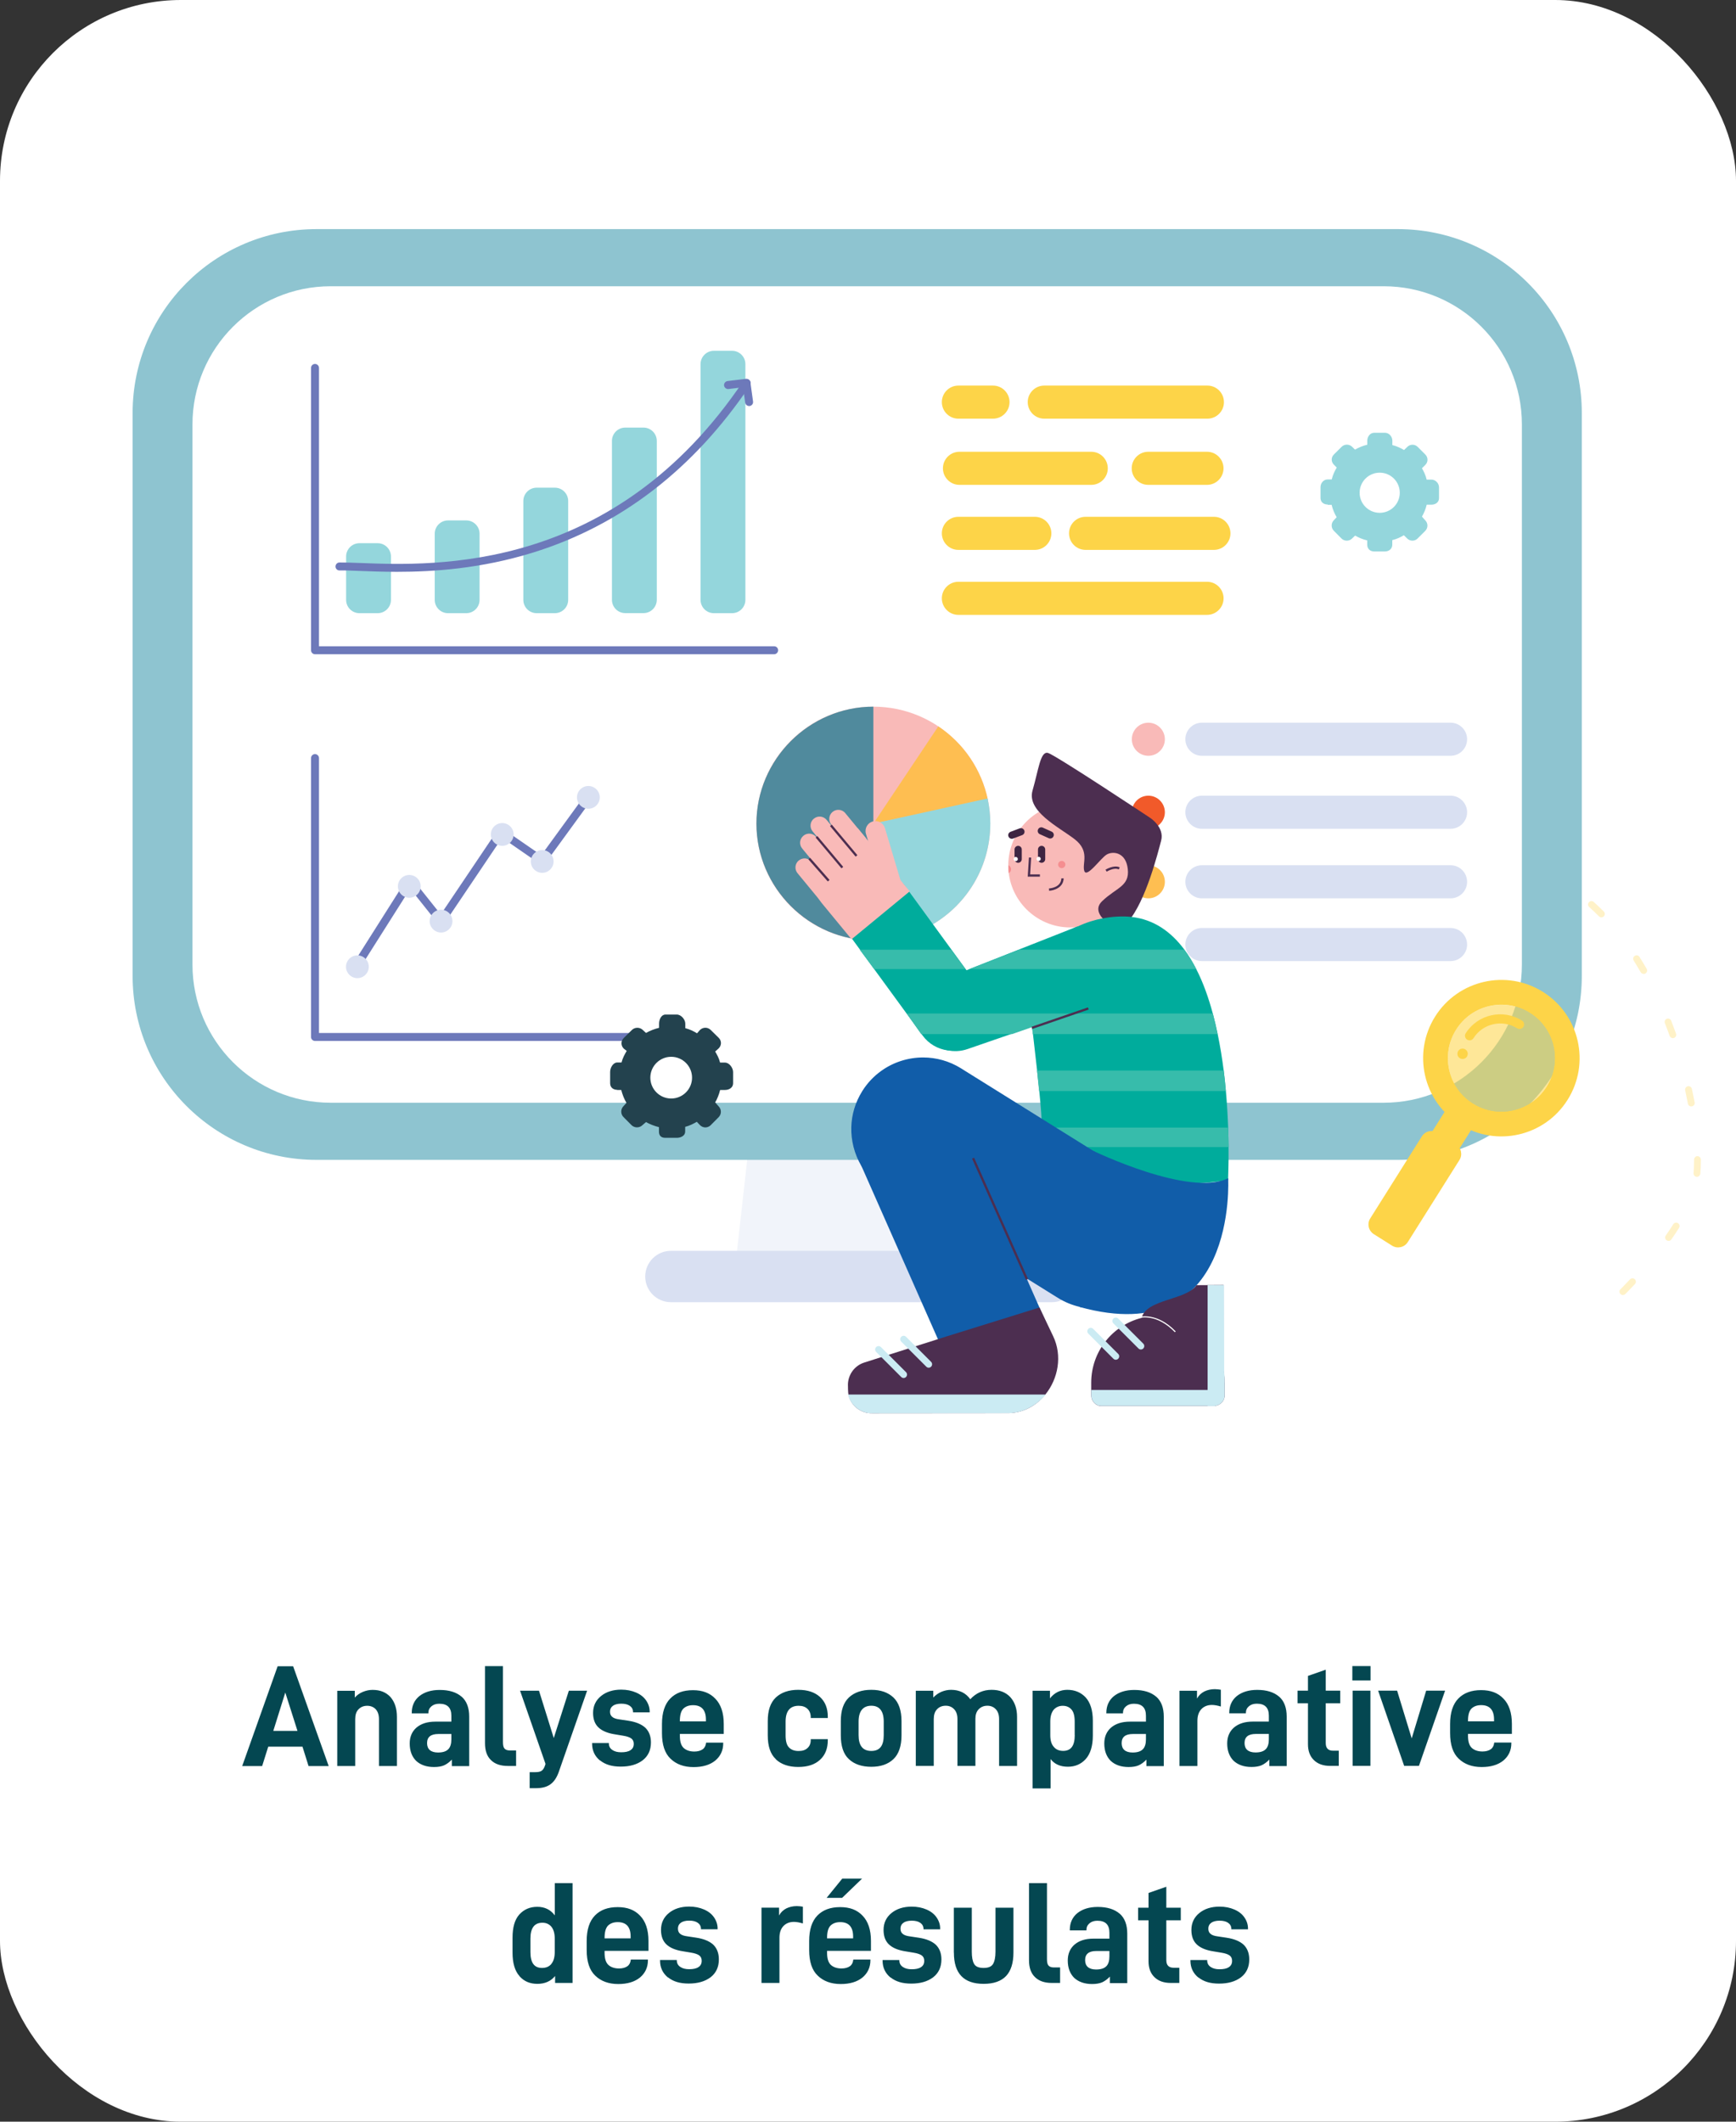
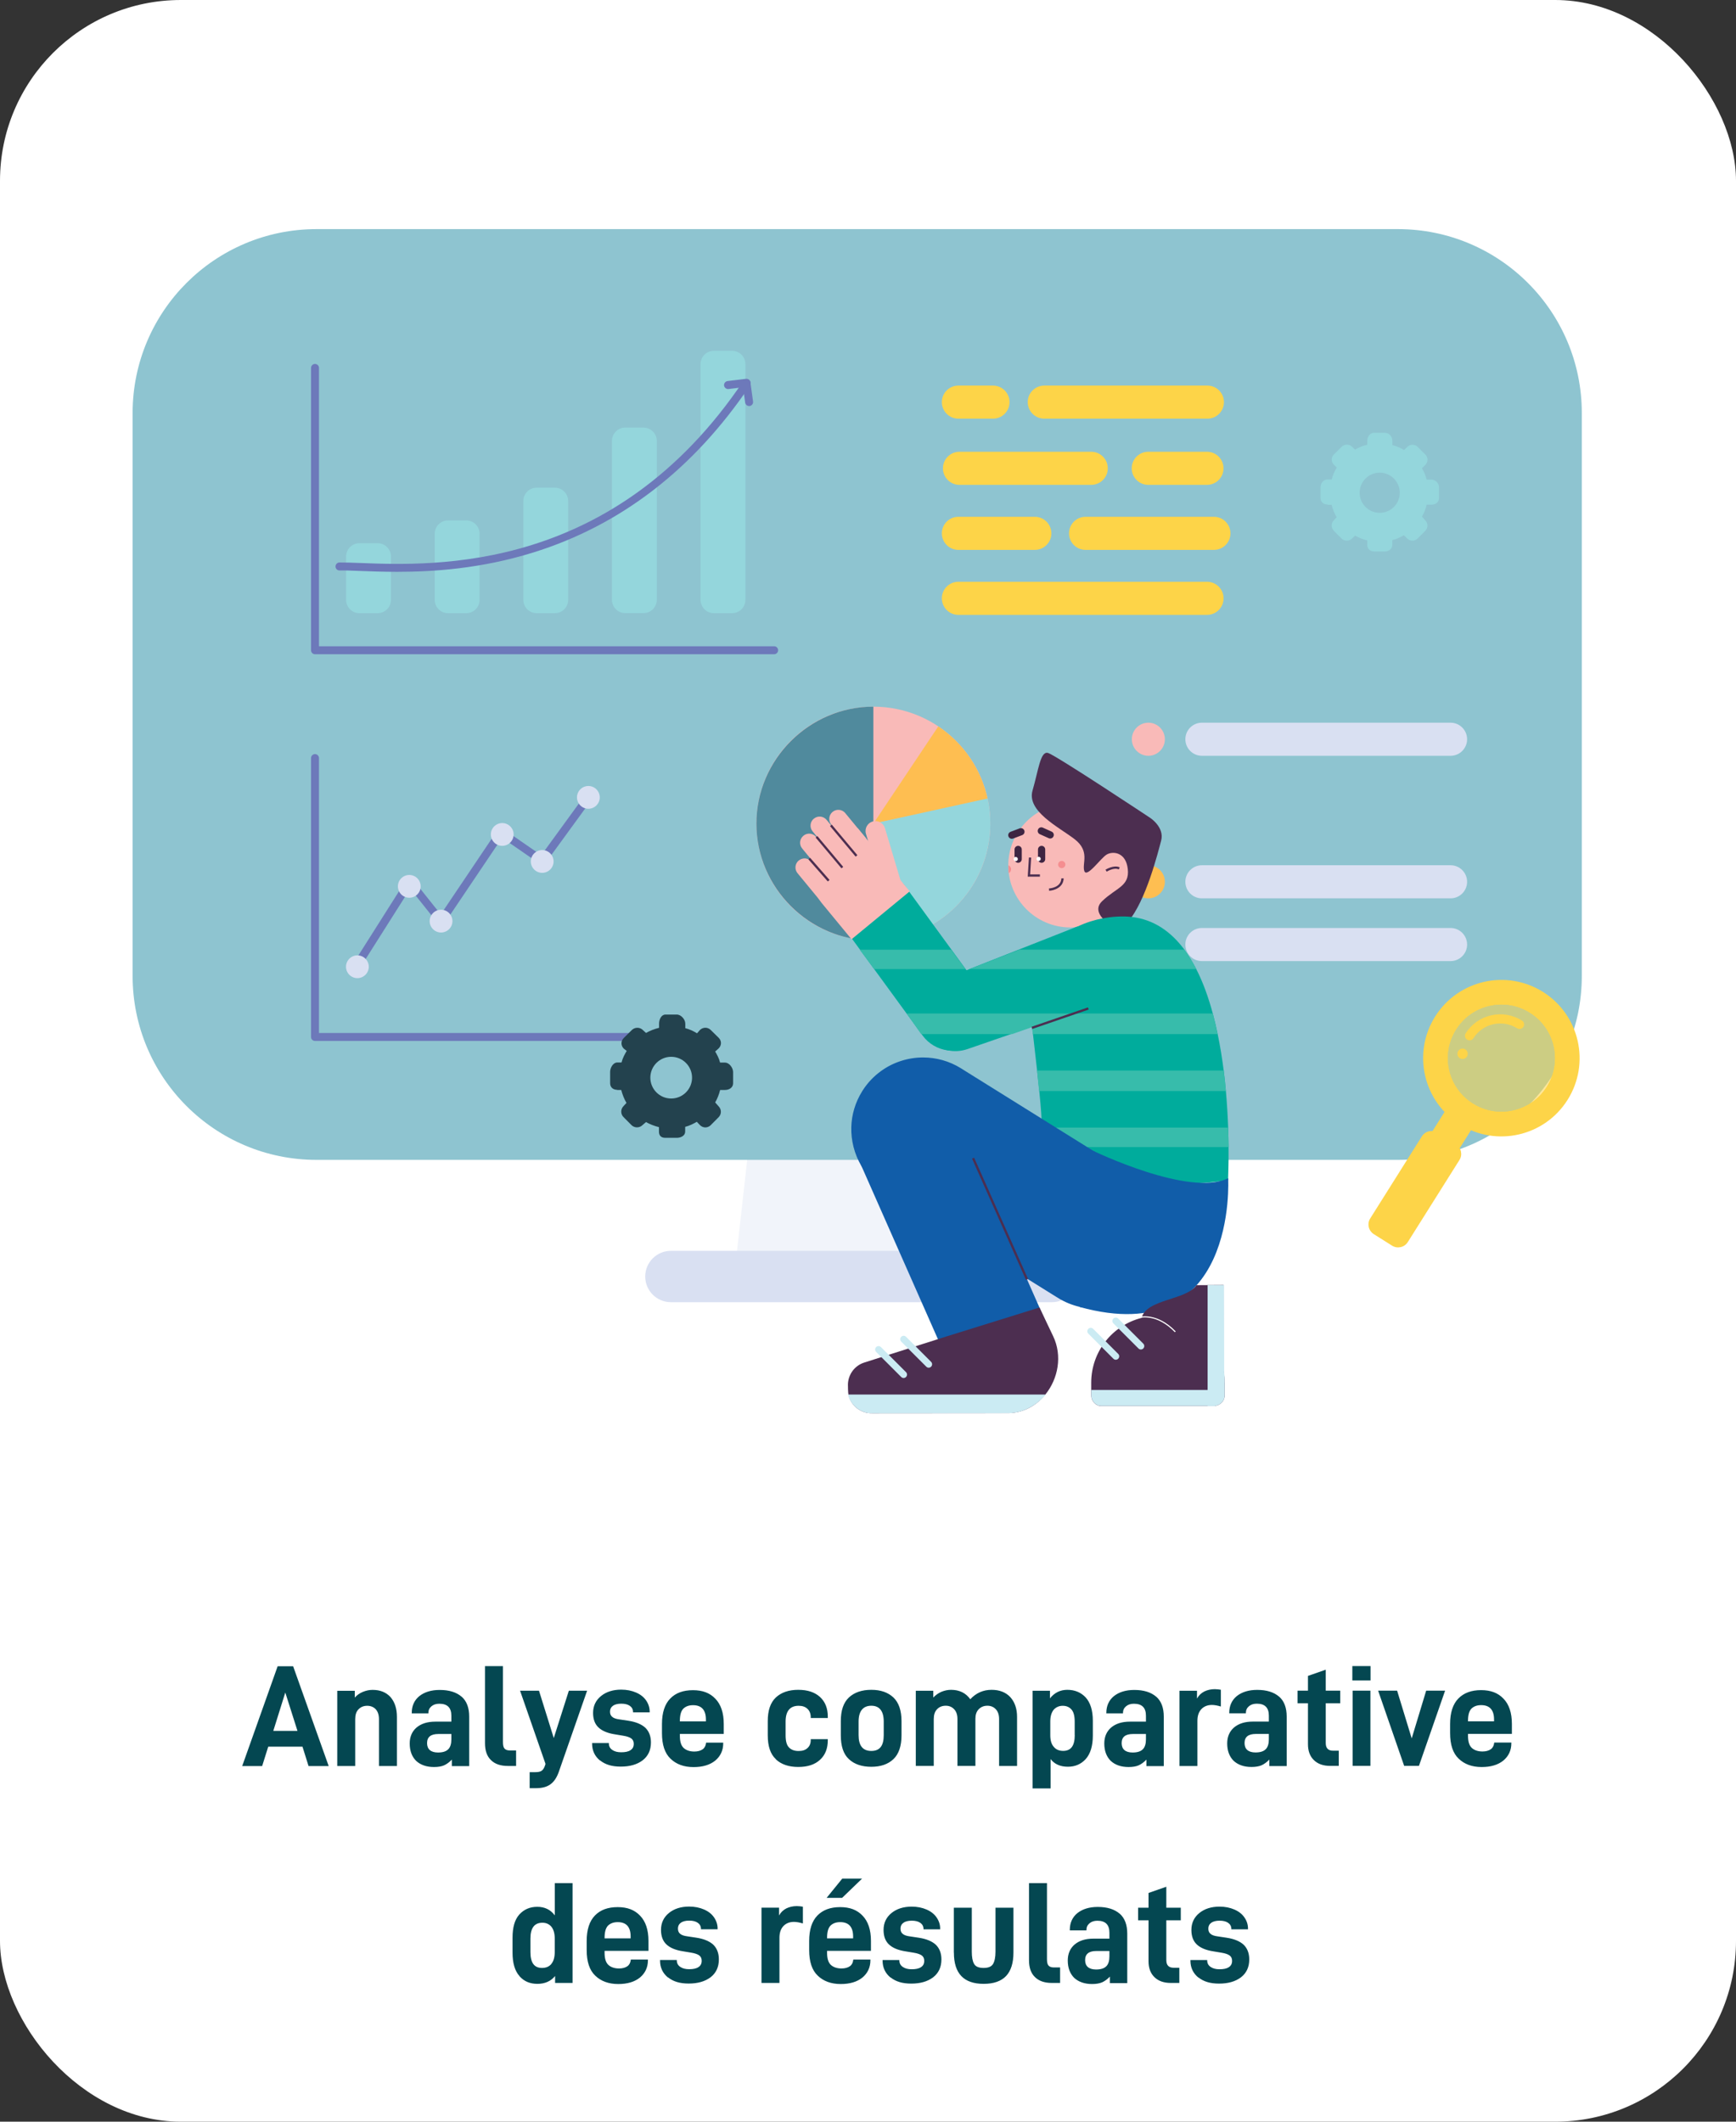
<svg xmlns="http://www.w3.org/2000/svg" id="Calque_2" data-name="Calque 2" viewBox="0 0 288 352">
  <rect x="0" y="0" width="288" height="352" fill="#333333" stroke="none" />
  <defs>
    <style>
      .cls-1 {
        fill: #fff;
      }

      .cls-2 {
        fill: #d9e0f2;
      }

      .cls-3 {
        fill: #3e2542;
      }

      .cls-4 {
        fill: #8ec4d0;
      }

      .cls-5 {
        fill: #044751;
      }

      .cls-6 {
        fill: #508a9d;
      }

      .cls-7 {
        fill: #f1f4fa;
      }

      .cls-8 {
        fill: #115da9;
      }

      .cls-9 {
        fill: #4c2e50;
      }

      .cls-10 {
        fill: #23424e;
      }

      .cls-11 {
        fill: #febe51;
      }

      .cls-12 {
        opacity: .56;
      }

      .cls-13 {
        fill: #f15a2a;
      }

      .cls-14 {
        fill: #fdd448;
      }

      .cls-15 {
        fill: #f58e90;
      }

      .cls-16 {
        fill: #6d79ba;
      }

      .cls-17 {
        clip-path: url(#clippath);
      }

      .cls-18 {
        fill: #94d6dc;
      }

      .cls-19 {
        fill: none;
      }

      .cls-20 {
        fill: #cbebf3;
      }

      .cls-21 {
        fill: #37bcab;
      }

      .cls-22 {
        fill: #fff2c8;
      }

      .cls-23 {
        fill: #00ac9c;
      }

      .cls-24 {
        fill: #f9bab8;
      }
    </style>
    <clipPath id="clippath">
      <rect class="cls-19" x="22" y="16" width="260.16" height="218.48" />
    </clipPath>
  </defs>
  <g id="Crop_Mark" data-name="Crop Mark">
    <rect class="cls-1" width="288" height="352" rx="30" ry="30" />
    <path class="cls-5" d="M50.19,289.78h-5.69l-1.01,3.22h-3.31l5.88-16.56h2.57l5.9,16.56h-3.34l-1.01-3.22Zm-.84-2.62l-2.02-6.36-1.99,6.36h4.01Zm6.61-6.65h2.9v1.13c.36-.41,.79-.72,1.32-.94s1.06-.34,1.63-.34c1.27,0,2.26,.41,2.98,1.2,.7,.82,1.06,1.9,1.06,3.29v8.14h-2.98v-7.78c0-.7-.19-1.25-.53-1.63-.36-.38-.84-.58-1.42-.58s-1.06,.19-1.44,.58c-.38,.38-.55,.94-.55,1.63v7.78h-2.98v-12.48Zm20.63,.98c.84,.74,1.25,1.85,1.25,3.31v8.21h-2.88v-1.08c-.41,.43-.84,.74-1.27,.94-.43,.19-1.01,.29-1.68,.29-1.27,0-2.26-.36-2.98-1.03-.7-.7-1.06-1.66-1.06-2.88,0-1.1,.38-1.99,1.13-2.64,.77-.65,1.8-.98,3.14-.98h2.64v-.98c0-1.32-.65-1.99-1.99-1.99-.55,0-.98,.14-1.32,.43-.34,.29-.5,.65-.5,1.1v.07h-2.76v-.1c0-1.15,.43-2.09,1.25-2.76,.84-.67,1.97-1.03,3.38-1.03,1.58,0,2.78,.38,3.65,1.13Zm-2.21,8.71c.34-.36,.5-.91,.5-1.63v-.89h-2.16c-1.25,0-1.87,.5-1.87,1.51s.62,1.56,1.82,1.56c.79,0,1.37-.19,1.7-.55Zm7.06,1.8c-.67-.65-.98-1.58-.98-2.81v-12.77h2.98v12.58c0,.53,.07,.89,.26,1.1s.48,.31,.91,.31h1.01v2.57h-1.37c-1.2,0-2.14-.31-2.81-.98Zm15.96-11.5l-4.73,13.56c-.34,.91-.79,1.58-1.39,1.99-.6,.43-1.39,.62-2.38,.62h-1.03v-2.66h.94c.48,0,.82-.07,1.06-.24s.43-.48,.58-.96l.05-.17-4.22-12.14h3.14l2.45,7.85,2.5-7.85h3.05Zm2.15,11.59c-.86-.7-1.32-1.63-1.32-2.81v-.1h2.78v.05c0,.48,.19,.84,.58,1.1,.38,.26,.86,.38,1.46,.38,.67,0,1.18-.1,1.54-.34,.38-.24,.55-.58,.55-1.06,0-.38-.12-.67-.41-.89-.26-.19-.72-.36-1.37-.46l-1.32-.22c-1.25-.19-2.16-.58-2.76-1.15-.58-.55-.89-1.34-.89-2.4,0-1.18,.46-2.11,1.32-2.81,.86-.7,1.99-1.06,3.34-1.06,.94,0,1.75,.17,2.47,.48,.72,.31,1.27,.74,1.66,1.3,.38,.55,.6,1.18,.6,1.85v.14h-2.76v-.07c0-.43-.19-.77-.53-1.01-.34-.24-.82-.36-1.42-.36s-1.08,.12-1.39,.36c-.34,.24-.48,.58-.48,.96s.12,.67,.36,.86c.24,.22,.65,.36,1.22,.43l1.46,.22c1.25,.19,2.18,.58,2.81,1.15,.62,.6,.94,1.42,.94,2.45,0,1.3-.48,2.28-1.39,2.98-.94,.7-2.14,1.03-3.62,1.03s-2.57-.34-3.43-1.03Zm13.24-4.46v.34c0,.94,.19,1.61,.62,2.02,.41,.38,1.01,.6,1.78,.6,.58,0,1.06-.14,1.39-.38s.5-.6,.55-1.03l.02-.07h2.83v.12c0,1.18-.46,2.14-1.32,2.86-.89,.72-2.09,1.08-3.6,1.08-1.61,0-2.88-.48-3.82-1.39-.96-.91-1.42-2.33-1.42-4.25v-1.51c0-1.87,.46-3.29,1.37-4.22,.91-.94,2.16-1.39,3.77-1.39s2.81,.46,3.72,1.42c.91,.94,1.39,2.33,1.39,4.18v1.66h-7.3Zm.55-4.13c-.38,.41-.55,1.08-.55,2.02v.07h4.32v-.31c0-1.58-.72-2.38-2.14-2.38-.72,0-1.25,.22-1.63,.6Zm15.37,8.35c-.91-.84-1.34-2.16-1.34-3.96v-2.33c0-1.78,.43-3.07,1.34-3.94,.91-.84,2.14-1.27,3.72-1.27s2.74,.41,3.6,1.18c.86,.79,1.3,1.87,1.3,3.26v.24h-2.83v-.14c0-.58-.19-1.06-.55-1.39-.36-.34-.84-.5-1.46-.5-1.44,0-2.16,.89-2.16,2.62v2.26c0,.96,.17,1.63,.55,2.02,.38,.41,.91,.6,1.61,.6,.62,0,1.1-.14,1.46-.48,.36-.31,.55-.77,.55-1.34v-.14h2.83v.17c0,1.39-.43,2.47-1.3,3.26-.86,.79-2.06,1.18-3.6,1.18s-2.81-.41-3.72-1.27Zm12.12,0c-.91-.84-1.34-2.16-1.34-3.96v-2.33c0-1.78,.43-3.07,1.34-3.94,.91-.84,2.14-1.27,3.72-1.27s2.76,.43,3.67,1.27c.89,.86,1.34,2.16,1.34,3.94v2.33c0,1.8-.46,3.12-1.34,3.96-.91,.86-2.14,1.27-3.67,1.27s-2.81-.41-3.72-1.27Zm5.78-3.98v-2.26c0-1.73-.7-2.62-2.06-2.62s-2.11,.89-2.11,2.62v2.26c0,1.75,.7,2.62,2.11,2.62s2.06-.86,2.06-2.62Zm5.32-7.37h2.9v1.13c.36-.38,.79-.7,1.32-.94,.53-.22,1.06-.34,1.63-.34,1.39,0,2.45,.53,3.19,1.56,.96-1.03,2.14-1.56,3.53-1.56,1.32,0,2.35,.41,3.1,1.2,.74,.82,1.13,1.9,1.13,3.29v8.14h-2.98v-7.78c0-.72-.19-1.25-.55-1.63s-.82-.58-1.39-.58c-.62,0-1.1,.22-1.46,.6s-.53,.91-.53,1.54v7.85h-2.98v-7.78c0-.72-.19-1.25-.55-1.63s-.82-.58-1.39-.58-1.08,.19-1.44,.58c-.38,.38-.55,.94-.55,1.63v7.78h-2.98v-12.48Zm19.38,0h2.88v1.27c.74-.94,1.7-1.42,2.88-1.42,1.25,0,2.26,.43,3.05,1.27,.77,.86,1.18,2.14,1.18,3.86v2.47c0,1.73-.41,3.02-1.18,3.89-.79,.86-1.78,1.27-2.95,1.27-1.25,0-2.21-.41-2.88-1.27v4.87h-2.98v-16.22Zm6.98,7.37v-2.26c0-.91-.17-1.58-.53-1.99-.36-.41-.84-.62-1.46-.62s-1.13,.24-1.51,.67c-.36,.46-.55,1.1-.55,1.94v2.26c0,.86,.19,1.51,.58,1.94,.38,.46,.89,.67,1.56,.67,1.3,0,1.92-.86,1.92-2.62Zm13.53-6.38c.84,.74,1.25,1.85,1.25,3.31v8.21h-2.88v-1.08c-.41,.43-.84,.74-1.27,.94-.43,.19-1.01,.29-1.68,.29-1.27,0-2.26-.36-2.98-1.03-.7-.7-1.06-1.66-1.06-2.88,0-1.1,.38-1.99,1.13-2.64,.77-.65,1.8-.98,3.14-.98h2.64v-.98c0-1.32-.65-1.99-1.99-1.99-.55,0-.98,.14-1.32,.43-.34,.29-.5,.65-.5,1.1v.07h-2.76v-.1c0-1.15,.43-2.09,1.25-2.76,.84-.67,1.97-1.03,3.38-1.03,1.58,0,2.78,.38,3.65,1.13Zm-2.21,8.71c.34-.36,.5-.91,.5-1.63v-.89h-2.16c-1.25,0-1.87,.5-1.87,1.51s.62,1.56,1.82,1.56c.79,0,1.37-.19,1.7-.55Zm6.07-9.7h2.9v1.3c.29-.53,.7-.91,1.22-1.18,.5-.24,1.08-.38,1.73-.38,.36,0,.7,.05,1.01,.1v2.78c-.58-.17-1.06-.26-1.49-.26-.72,0-1.32,.24-1.75,.7-.43,.46-.65,1.1-.65,1.94v7.49h-2.98v-12.48Zm16.53,.98c.84,.74,1.25,1.85,1.25,3.31v8.21h-2.88v-1.08c-.41,.43-.84,.74-1.27,.94-.43,.19-1.01,.29-1.68,.29-1.27,0-2.26-.36-2.98-1.03-.7-.7-1.06-1.66-1.06-2.88,0-1.1,.38-1.99,1.13-2.64,.77-.65,1.8-.98,3.14-.98h2.64v-.98c0-1.32-.65-1.99-1.99-1.99-.55,0-.98,.14-1.32,.43-.34,.29-.5,.65-.5,1.1v.07h-2.76v-.1c0-1.15,.43-2.09,1.25-2.76,.84-.67,1.97-1.03,3.38-1.03,1.58,0,2.78,.38,3.65,1.13Zm-2.21,8.71c.34-.36,.5-.91,.5-1.63v-.89h-2.16c-1.25,0-1.87,.5-1.87,1.51s.62,1.56,1.82,1.56c.79,0,1.37-.19,1.7-.55Zm9.94-7.61v6.6c0,.86,.41,1.27,1.22,1.27h.94v2.52h-1.42c-1.15,0-2.04-.31-2.71-.96-.67-.65-.98-1.54-.98-2.64v-6.79h-1.73v-2.09h1.73v-2.45l2.95-1.03v3.48h2.4v2.09h-2.4Zm4.46-2.09h2.95v12.48h-2.95v-12.48Zm-.05-4.08h3.02v2.38h-3.02v-2.38Zm4.29,4.08h3.14l2.42,7.92,2.4-7.92h3.14l-4.34,12.48h-2.45l-4.32-12.48Zm14.9,7.13v.34c0,.94,.19,1.61,.62,2.02,.41,.38,1.01,.6,1.78,.6,.58,0,1.06-.14,1.39-.38s.5-.6,.55-1.03l.02-.07h2.83v.12c0,1.18-.46,2.14-1.32,2.86-.89,.72-2.09,1.08-3.6,1.08-1.61,0-2.88-.48-3.82-1.39-.96-.91-1.42-2.33-1.42-4.25v-1.51c0-1.87,.46-3.29,1.37-4.22s2.16-1.39,3.77-1.39,2.81,.46,3.72,1.42c.91,.94,1.39,2.33,1.39,4.18v1.66h-7.3Zm.55-4.13c-.38,.41-.55,1.08-.55,2.02v.07h4.32v-.31c0-1.58-.72-2.38-2.14-2.38-.72,0-1.25,.22-1.63,.6Zm-157.91,44.35c-.77-.86-1.15-2.16-1.15-3.89v-2.47c0-1.73,.36-3,1.13-3.86,.77-.84,1.75-1.27,2.98-1.27s2.21,.48,2.9,1.42v-5.35h2.95v16.56h-2.9v-1.15c-.7,.86-1.68,1.3-2.93,1.3s-2.21-.41-2.98-1.27Zm5.3-2.04c.36-.43,.55-1.08,.55-1.94v-2.26c0-.84-.19-1.49-.55-1.94-.36-.43-.86-.67-1.49-.67-1.34,0-1.99,.89-1.99,2.62v2.26c0,1.75,.62,2.62,1.92,2.62,.67,0,1.18-.22,1.56-.67Zm8.82-2.18v.34c0,.94,.19,1.61,.62,2.02,.41,.38,1.01,.6,1.78,.6,.58,0,1.06-.14,1.39-.38s.5-.6,.55-1.03l.02-.07h2.83v.12c0,1.18-.46,2.14-1.32,2.86-.89,.72-2.09,1.08-3.6,1.08-1.61,0-2.88-.48-3.82-1.39-.96-.91-1.42-2.33-1.42-4.25v-1.51c0-1.87,.46-3.29,1.37-4.22,.91-.94,2.16-1.39,3.77-1.39s2.81,.46,3.72,1.42c.91,.94,1.39,2.33,1.39,4.18v1.66h-7.3Zm.55-4.13c-.38,.41-.55,1.08-.55,2.02v.07h4.32v-.31c0-1.58-.72-2.38-2.14-2.38-.72,0-1.25,.22-1.63,.6Zm9.97,8.59c-.86-.7-1.32-1.63-1.32-2.81v-.1h2.78v.05c0,.48,.19,.84,.58,1.1,.38,.26,.86,.38,1.46,.38,.67,0,1.18-.1,1.54-.34,.38-.24,.55-.58,.55-1.06,0-.38-.12-.67-.41-.89-.26-.19-.72-.36-1.37-.46l-1.32-.22c-1.25-.19-2.16-.58-2.76-1.15-.58-.55-.89-1.34-.89-2.4,0-1.18,.46-2.11,1.32-2.81,.86-.7,1.99-1.06,3.34-1.06,.94,0,1.75,.17,2.47,.48,.72,.31,1.27,.74,1.66,1.3,.38,.55,.6,1.18,.6,1.85v.14h-2.76v-.07c0-.43-.19-.77-.53-1.01s-.82-.36-1.42-.36-1.08,.12-1.39,.36c-.34,.24-.48,.58-.48,.96s.12,.67,.36,.86c.24,.22,.65,.36,1.22,.43l1.46,.22c1.25,.19,2.18,.58,2.81,1.15,.62,.6,.94,1.42,.94,2.45,0,1.3-.48,2.28-1.39,2.98-.94,.7-2.14,1.03-3.62,1.03s-2.57-.34-3.43-1.03Zm15.52-11.59h2.9v1.3c.29-.53,.7-.91,1.22-1.18,.5-.24,1.08-.38,1.73-.38,.36,0,.7,.05,1.01,.1v2.78c-.58-.17-1.06-.26-1.49-.26-.72,0-1.32,.24-1.75,.7-.43,.46-.65,1.1-.65,1.94v7.49h-2.98v-12.48Zm10.87,7.13v.34c0,.94,.19,1.61,.62,2.02,.41,.38,1.01,.6,1.78,.6,.58,0,1.06-.14,1.39-.38,.34-.24,.5-.6,.55-1.03l.02-.07h2.83v.12c0,1.18-.46,2.14-1.32,2.86-.89,.72-2.09,1.08-3.6,1.08-1.61,0-2.88-.48-3.82-1.39-.96-.91-1.42-2.33-1.42-4.25v-1.51c0-1.87,.46-3.29,1.37-4.22s2.16-1.39,3.77-1.39,2.81,.46,3.72,1.42c.91,.94,1.39,2.33,1.39,4.18v1.66h-7.3Zm.55-4.13c-.38,.41-.55,1.08-.55,2.02v.07h4.32v-.31c0-1.58-.72-2.38-2.14-2.38-.72,0-1.25,.22-1.63,.6Zm1.97-7.82h3.29l-3.31,3.19h-2.57l2.59-3.19Zm8.01,16.42c-.86-.7-1.32-1.63-1.32-2.81v-.1h2.78v.05c0,.48,.19,.84,.58,1.1,.38,.26,.86,.38,1.46,.38,.67,0,1.18-.1,1.54-.34,.38-.24,.55-.58,.55-1.06,0-.38-.12-.67-.41-.89-.26-.19-.72-.36-1.37-.46l-1.32-.22c-1.25-.19-2.16-.58-2.76-1.15-.58-.55-.89-1.34-.89-2.4,0-1.18,.46-2.11,1.32-2.81,.86-.7,1.99-1.06,3.34-1.06,.94,0,1.75,.17,2.47,.48,.72,.31,1.27,.74,1.66,1.3s.6,1.18,.6,1.85v.14h-2.76v-.07c0-.43-.19-.77-.53-1.01-.34-.24-.82-.36-1.42-.36s-1.08,.12-1.39,.36c-.34,.24-.48,.58-.48,.96s.12,.67,.36,.86c.24,.22,.65,.36,1.22,.43l1.46,.22c1.25,.19,2.18,.58,2.81,1.15,.62,.6,.94,1.42,.94,2.45,0,1.3-.48,2.28-1.39,2.98-.94,.7-2.14,1.03-3.62,1.03s-2.57-.34-3.43-1.03Zm10.5-4.15v-7.44h2.98v7.3c0,.89,.12,1.56,.38,2.02s.79,.67,1.58,.67,1.3-.22,1.56-.65c.26-.43,.41-1.1,.41-2.04v-7.3h2.98v7.44c0,1.73-.41,3.02-1.22,3.89-.82,.86-2.06,1.3-3.72,1.3-3.31,0-4.94-1.73-4.94-5.18Zm13.45,4.06c-.67-.65-.98-1.58-.98-2.81v-12.77h2.98v12.58c0,.53,.07,.89,.26,1.1s.48,.31,.91,.31h1.01v2.57h-1.37c-1.2,0-2.14-.31-2.81-.98Zm14.07-10.51c.84,.74,1.25,1.85,1.25,3.31v8.21h-2.88v-1.08c-.41,.43-.84,.74-1.27,.94-.43,.19-1.01,.29-1.68,.29-1.27,0-2.26-.36-2.98-1.03-.7-.7-1.06-1.66-1.06-2.88,0-1.1,.38-1.99,1.13-2.64,.77-.65,1.8-.98,3.14-.98h2.64v-.98c0-1.32-.65-1.99-1.99-1.99-.55,0-.98,.14-1.32,.43-.34,.29-.5,.65-.5,1.1v.07h-2.76v-.1c0-1.15,.43-2.09,1.25-2.76,.84-.67,1.97-1.03,3.38-1.03,1.58,0,2.78,.38,3.65,1.13Zm-2.21,8.71c.34-.36,.5-.91,.5-1.63v-.89h-2.16c-1.25,0-1.87,.5-1.87,1.51s.62,1.56,1.82,1.56c.79,0,1.37-.19,1.7-.55Zm9.94-7.61v6.6c0,.86,.41,1.27,1.22,1.27h.94v2.52h-1.42c-1.15,0-2.04-.31-2.71-.96-.67-.65-.98-1.54-.98-2.64v-6.79h-1.73v-2.09h1.73v-2.45l2.95-1.03v3.48h2.4v2.09h-2.4Zm5.32,9.5c-.86-.7-1.32-1.63-1.32-2.81v-.1h2.78v.05c0,.48,.19,.84,.58,1.1,.38,.26,.86,.38,1.46,.38,.67,0,1.18-.1,1.54-.34,.38-.24,.55-.58,.55-1.06,0-.38-.12-.67-.41-.89-.26-.19-.72-.36-1.37-.46l-1.32-.22c-1.25-.19-2.16-.58-2.76-1.15-.58-.55-.89-1.34-.89-2.4,0-1.18,.46-2.11,1.32-2.81,.86-.7,1.99-1.06,3.34-1.06,.94,0,1.75,.17,2.47,.48,.72,.31,1.27,.74,1.66,1.3s.6,1.18,.6,1.85v.14h-2.76v-.07c0-.43-.19-.77-.53-1.01s-.82-.36-1.42-.36-1.08,.12-1.39,.36c-.34,.24-.48,.58-.48,.96s.12,.67,.36,.86c.24,.22,.65,.36,1.22,.43l1.46,.22c1.25,.19,2.18,.58,2.81,1.15,.62,.6,.94,1.42,.94,2.45,0,1.3-.48,2.28-1.39,2.98-.94,.7-2.14,1.03-3.62,1.03s-2.57-.34-3.43-1.03Z" />
    <g class="cls-17">
      <g>
        <path class="cls-7" d="M159.32,212.12h-37.57l3.82-34h29.93l3.82,34Z" />
        <path class="cls-2" d="M174.5,207.52h-63.2c-2.35,0-4.26,1.91-4.26,4.26s1.91,4.26,4.26,4.26h63.2c2.35,0,4.26-1.91,4.26-4.26s-1.91-4.26-4.26-4.26Z" />
        <path class="cls-4" d="M231.9,38.01H52.52c-16.86,0-30.52,13.66-30.52,30.52v93.38c0,16.86,13.66,30.52,30.52,30.52H231.9c16.86,0,30.52-13.66,30.52-30.52V68.53c0-16.86-13.66-30.52-30.52-30.52Z" />
-         <path class="cls-1" d="M229.55,47.49H54.86c-12.66,0-22.93,10.27-22.93,22.93v89.6c0,12.66,10.27,22.93,22.93,22.93H229.55c12.66,0,22.93-10.27,22.93-22.93V70.42c0-12.66-10.27-22.93-22.93-22.93Z" />
        <path class="cls-16" d="M128.43,108.54H52.26c-.37,0-.66-.3-.66-.66V61.04c0-.37,.3-.66,.66-.66s.66,.3,.66,.66v46.18h75.51c.37,0,.66,.3,.66,.66s-.3,.66-.66,.66Z" />
        <path class="cls-18" d="M62.65,90.12h-3.02c-1.22,0-2.21,.99-2.21,2.21v7.19c0,1.22,.99,2.21,2.21,2.21h3.02c1.22,0,2.21-.99,2.21-2.21v-7.19c0-1.22-.99-2.21-2.21-2.21Z" />
        <path class="cls-18" d="M77.35,86.34h-3.02c-1.22,0-2.21,.99-2.21,2.21v10.97c0,1.22,.99,2.21,2.21,2.21h3.02c1.22,0,2.21-.99,2.21-2.21v-10.97c0-1.22-.99-2.21-2.21-2.21Z" />
        <path class="cls-18" d="M92.05,80.91h-3.02c-1.22,0-2.21,.99-2.21,2.21v16.4c0,1.22,.99,2.21,2.21,2.21h3.02c1.22,0,2.21-.99,2.21-2.21v-16.4c0-1.22-.99-2.21-2.21-2.21Z" />
        <path class="cls-18" d="M106.75,70.94h-3.02c-1.22,0-2.21,.99-2.21,2.21v26.36c0,1.22,.99,2.21,2.21,2.21h3.02c1.22,0,2.21-.99,2.21-2.21v-26.36c0-1.22-.99-2.21-2.21-2.21Z" />
        <path class="cls-18" d="M121.45,58.2h-3.02c-1.22,0-2.21,.99-2.21,2.21v39.11c0,1.22,.99,2.21,2.21,2.21h3.02c1.22,0,2.21-.99,2.21-2.21V60.41c0-1.22-.99-2.21-2.21-2.21Z" />
        <path class="cls-16" d="M65.87,94.87c-2.37,0-4.48-.08-6.24-.15-1.32-.05-2.45-.1-3.3-.08-.37,.01-.67-.29-.67-.65s.29-.67,.65-.67c.88-.01,2.03,.03,3.37,.08,12.63,.49,42.22,1.64,63.65-30.2,.2-.3,.62-.38,.92-.18s.38,.62,.18,.92c-9.36,13.9-21.48,23.23-36.02,27.74-8.59,2.66-16.45,3.19-22.54,3.19Z" />
        <path class="cls-16" d="M124.28,67.36c-.33,0-.61-.24-.66-.57l-.35-2.54-2.41,.29c-.36,.04-.69-.22-.74-.58-.04-.36,.22-.69,.58-.74l3.05-.37c.36-.04,.69,.21,.74,.57l.44,3.19c.05,.36-.2,.7-.57,.75h-.08Z" />
        <path class="cls-16" d="M106.28,172.7H52.26c-.37,0-.66-.3-.66-.66v-46.27c0-.37,.3-.66,.66-.66s.66,.3,.66,.66v45.61h53.37c.37,0,.66,.3,.66,.66s-.3,.66-.66,.66h-.01Z" />
        <path class="cls-16" d="M59.64,160.11c-.12,0-.24-.03-.35-.1-.31-.2-.4-.6-.21-.91l8.33-13.15c.11-.18,.31-.3,.52-.31,.21,0,.42,.08,.55,.25l4.64,5.82,9.43-14.01c.1-.15,.25-.25,.43-.28,.17-.03,.35,0,.5,.11l6.31,4.36,7.06-9.7c.22-.3,.63-.36,.93-.15,.3,.21,.36,.63,.15,.93l-7.44,10.22c-.21,.29-.62,.36-.91,.15l-6.29-4.35-9.56,14.2c-.12,.18-.31,.28-.52,.29-.21,0-.41-.08-.54-.25l-4.62-5.8-7.83,12.37c-.13,.2-.34,.31-.56,.31h-.02Z" />
        <path class="cls-2" d="M59.29,162.28c1.04,0,1.89-.85,1.89-1.89s-.85-1.89-1.89-1.89-1.89,.85-1.89,1.89,.85,1.89,1.89,1.89Z" />
        <path class="cls-2" d="M67.9,148.94c1.04,0,1.89-.85,1.89-1.89s-.85-1.89-1.89-1.89-1.89,.85-1.89,1.89,.85,1.89,1.89,1.89Z" />
        <path class="cls-2" d="M73.17,154.71c1.04,0,1.89-.85,1.89-1.89s-.85-1.89-1.89-1.89-1.89,.85-1.89,1.89,.85,1.89,1.89,1.89Z" />
        <path class="cls-2" d="M89.95,144.81c1.04,0,1.89-.85,1.89-1.89s-.85-1.89-1.89-1.89-1.89,.85-1.89,1.89,.85,1.89,1.89,1.89Z" />
        <path class="cls-2" d="M83.32,140.33c1.04,0,1.89-.85,1.89-1.89s-.85-1.89-1.89-1.89-1.89,.85-1.89,1.89,.85,1.89,1.89,1.89Z" />
        <path class="cls-2" d="M97.61,134.18c1.04,0,1.89-.85,1.89-1.89s-.85-1.89-1.89-1.89-1.89,.85-1.89,1.89,.85,1.89,1.89,1.89Z" />
        <path class="cls-24" d="M190.51,119.9h0c-1.51,0-2.74,1.23-2.74,2.74h0c0,1.52,1.23,2.75,2.74,2.75h0c1.51,0,2.74-1.23,2.74-2.74h0c0-1.52-1.23-2.75-2.74-2.75Z" />
        <path class="cls-2" d="M240.65,119.9h-41.26c-1.51,0-2.74,1.23-2.74,2.74h0c0,1.52,1.23,2.75,2.74,2.75h41.26c1.51,0,2.74-1.23,2.74-2.74h0c0-1.52-1.23-2.75-2.74-2.75Z" />
-         <path class="cls-13" d="M190.51,132.01h0c-1.51,0-2.74,1.23-2.74,2.74h0c0,1.52,1.23,2.75,2.74,2.75h0c1.51,0,2.74-1.23,2.74-2.74h0c0-1.52-1.23-2.75-2.74-2.75Z" />
-         <path class="cls-2" d="M240.65,132.01h-41.26c-1.51,0-2.74,1.23-2.74,2.74h0c0,1.52,1.23,2.75,2.74,2.75h41.26c1.51,0,2.74-1.23,2.74-2.74h0c0-1.52-1.23-2.75-2.74-2.75Z" />
        <path class="cls-11" d="M190.51,143.55h0c-1.51,0-2.74,1.23-2.74,2.74h0c0,1.52,1.23,2.75,2.74,2.75h0c1.51,0,2.74-1.23,2.74-2.74h0c0-1.52-1.23-2.75-2.74-2.75Z" />
        <path class="cls-2" d="M240.65,143.55h-41.26c-1.51,0-2.74,1.23-2.74,2.74h0c0,1.52,1.23,2.75,2.74,2.75h41.26c1.51,0,2.74-1.23,2.74-2.74h0c0-1.52-1.23-2.75-2.74-2.75Z" />
        <path class="cls-23" d="M190.51,153.96h0c-1.51,0-2.74,1.23-2.74,2.74h0c0,1.52,1.23,2.75,2.74,2.75h0c1.51,0,2.74-1.23,2.74-2.74h0c0-1.52-1.23-2.75-2.74-2.75Z" />
        <path class="cls-2" d="M240.65,153.96h-41.26c-1.51,0-2.74,1.23-2.74,2.74h0c0,1.52,1.23,2.75,2.74,2.75h41.26c1.51,0,2.74-1.23,2.74-2.74h0c0-1.52-1.23-2.75-2.74-2.75Z" />
        <path class="cls-24" d="M144.89,156.04c10.71,0,19.4-8.69,19.4-19.4s-8.69-19.4-19.4-19.4-19.4,8.69-19.4,19.4,8.69,19.4,19.4,19.4Z" />
        <path class="cls-11" d="M144.89,136.64l10.77-16.13c2.09,1.4,3.9,3.19,5.3,5.27,1.4,2.08,2.4,4.42,2.91,6.89l-18.99,3.97h0Z" />
        <path class="cls-18" d="M144.89,136.64l18.95-4.17c.3,1.37,.45,2.77,.45,4.17,0,7.57-4.43,14.47-11.31,17.63l-8.09-17.63Z" />
        <path class="cls-6" d="M144.89,136.64l8.13,17.61c-2.55,1.18-5.32,1.79-8.13,1.79-10.64,0-19.4-8.76-19.4-19.4s8.76-19.4,19.4-19.4v19.4Z" />
        <path class="cls-14" d="M164.74,63.97h-5.75c-1.51,0-2.74,1.23-2.74,2.74h0c0,1.52,1.23,2.75,2.74,2.75h5.75c1.51,0,2.74-1.23,2.74-2.74h0c0-1.52-1.23-2.75-2.74-2.75Z" />
        <path class="cls-14" d="M200.31,63.97h-27.07c-1.51,0-2.74,1.23-2.74,2.74h0c0,1.52,1.23,2.75,2.74,2.75h27.07c1.51,0,2.74-1.23,2.74-2.74h0c0-1.52-1.23-2.75-2.74-2.75Z" />
        <path class="cls-14" d="M200.24,74.95h-9.75c-1.51,0-2.74,1.23-2.74,2.74h0c0,1.52,1.23,2.75,2.74,2.75h9.75c1.51,0,2.74-1.23,2.74-2.74h0c0-1.52-1.23-2.75-2.74-2.75Z" />
        <path class="cls-14" d="M181.04,74.95h-21.87c-1.51,0-2.74,1.23-2.74,2.74h0c0,1.52,1.23,2.75,2.74,2.75h21.87c1.51,0,2.74-1.23,2.74-2.74h0c0-1.52-1.23-2.75-2.74-2.75Z" />
        <path class="cls-14" d="M171.68,85.74h-12.69c-1.51,0-2.74,1.23-2.74,2.74h0c0,1.52,1.23,2.75,2.74,2.75h12.69c1.51,0,2.74-1.23,2.74-2.74h0c0-1.52-1.23-2.75-2.74-2.75Z" />
        <path class="cls-14" d="M201.39,85.74h-21.3c-1.51,0-2.74,1.23-2.74,2.74h0c0,1.52,1.23,2.75,2.74,2.75h21.3c1.51,0,2.74-1.23,2.74-2.74h0c0-1.52-1.23-2.75-2.74-2.75Z" />
        <path class="cls-14" d="M200.25,96.52h-41.26c-1.51,0-2.74,1.23-2.74,2.74h0c0,1.52,1.23,2.75,2.74,2.75h41.26c1.51,0,2.74-1.23,2.74-2.74h0c0-1.52-1.23-2.75-2.74-2.75Z" />
        <path class="cls-14" d="M255.99,164.57c-6.07-3.82-14.08-1.99-17.9,4.07-3.82,6.07-1.99,14.08,4.07,17.9,6.07,3.82,14.08,2,17.9-4.07,3.82-6.07,1.99-14.08-4.07-17.9Zm.59,15.71c-2.61,4.15-8.09,5.39-12.23,2.78-4.15-2.61-5.39-8.08-2.78-12.23,2.61-4.15,8.09-5.39,12.23-2.78,4.15,2.61,5.39,8.09,2.78,12.23Z" />
        <g class="cls-12">
          <path class="cls-14" d="M249.07,184.43c4.9,0,8.87-3.97,8.87-8.87s-3.97-8.87-8.87-8.87-8.87,3.97-8.87,8.87,3.97,8.87,8.87,8.87Z" />
        </g>
        <path class="cls-14" d="M243.79,172.6c-.14,0-.28-.04-.4-.12-.35-.22-.46-.69-.24-1.04,1.99-3.16,6.18-4.11,9.34-2.12,.35,.22,.46,.69,.24,1.04s-.69,.46-1.04,.24c-2.45-1.54-5.71-.8-7.25,1.65-.14,.23-.39,.35-.64,.35h-.01Z" />
        <path class="cls-14" d="M245.32,185.47l-4.51-2.84-11.15,17.72,4.51,2.84,11.15-17.72Z" />
        <path class="cls-14" d="M235.89,188.52l-8.57,13.62c-.56,.88-.29,2.05,.59,2.61l3.03,1.91c.88,.56,2.05,.29,2.61-.59l8.57-13.62c.56-.88,.29-2.05-.59-2.61l-3.03-1.91c-.88-.56-2.05-.29-2.61,.59Z" />
        <path class="cls-14" d="M242.64,175.69c.48,0,.86-.39,.86-.86s-.38-.86-.86-.86-.86,.38-.86,.86,.38,.86,.86,.86Z" />
        <path class="cls-18" d="M220.26,83.75h.65c.19,.76,.47,1.44,.84,2.06l-.47,.5c-.48,.48-.48,1.27,0,1.75l1.27,1.28c.48,.48,1.28,.48,1.76,0l.5-.48c.62,.35,1.26,.62,2.01,.8v.7c0,.68,.47,1.13,1.14,1.13h1.8c.68,0,1.22-.45,1.22-1.13v-.75c.76-.19,1.33-.46,1.92-.81l.55,.54c.48,.48,1.25,.48,1.73,0l1.27-1.27c.48-.48,.48-1.26,0-1.74l-.55-.62c.34-.6,.61-1.22,.79-1.98h.78c.68,0,1.26-.4,1.26-1.08v-1.8c0-.68-.58-1.28-1.26-1.28h-.79c-.18-.76-.45-1.3-.78-1.89l.56-.55c.48-.48,.48-1.24,0-1.72l-1.27-1.27c-.48-.48-1.25-.47-1.72,0l-.54,.52c-.6-.35-1.19-.63-1.94-.82v-.72c0-.68-.54-1.32-1.22-1.32h-1.8c-.68,0-1.14,.65-1.14,1.32v.66c-.76,.18-1.41,.46-2.04,.81l-.47-.46c-.48-.48-1.27-.48-1.75,0l-1.28,1.27c-.48,.48-.48,1.21,0,1.69l.47,.48c-.36,.61-.64,1.21-.83,1.97h-.67c-.68,0-1.19,.6-1.19,1.28v1.8c0,.68,.51,1.08,1.19,1.08v.05Zm8.63-5.33c1.84,0,3.33,1.49,3.33,3.33s-1.49,3.33-3.33,3.33-3.33-1.49-3.33-3.33,1.49-3.33,3.33-3.33Z" />
        <path class="cls-10" d="M102.38,180.83h.68c.2,.76,.49,1.51,.87,2.15l-.49,.53c-.5,.5-.5,1.33,0,1.82l1.32,1.33c.5,.5,1.33,.5,1.83,0l.58-.5c.65,.36,1.39,.65,2.15,.84v.73c0,.7,.37,1.04,1.07,1.04h1.87c.7,0,1.41-.34,1.41-1.04v-.78c.76-.2,1.31-.48,1.93-.84l.53,.56c.5,.5,1.28,.5,1.78,0l1.31-1.32c.5-.5,.49-1.31,0-1.8l-.57-.65c.35-.62,.63-1.31,.82-2.07h.81c.7,0,1.34-.4,1.34-1.1v-1.87c0-.7-.64-1.57-1.34-1.57h-.82c-.19-.76-.47-1.23-.81-1.84l.58-.52c.5-.5,.5-1.26,0-1.75l-1.32-1.3c-.5-.5-1.29-.49-1.79,0l-.48,.55c-.62-.37-1.19-.65-1.95-.85v-.75c0-.7-.7-1.51-1.41-1.51h-1.87c-.7,0-1.07,.8-1.07,1.51v.69c-.76,.19-1.52,.48-2.17,.85l-.52-.48c-.5-.5-1.33-.5-1.83,0l-1.34,1.32c-.5,.5-.5,1.26,0,1.76l.49,.38c-.37,.63-.66,1.17-.86,1.92h-.69c-.7,0-1.2,.86-1.2,1.57v1.87c0,.7,.5,1.1,1.2,1.1h-.04Zm8.97-5.5c1.91,0,3.46,1.55,3.46,3.46s-1.55,3.46-3.46,3.46-3.46-1.55-3.46-3.46,1.55-3.46,3.46-3.46Z" />
-         <path class="cls-22" d="M269.24,214.85c-.15,0-.3-.06-.41-.17-.22-.22-.21-.58,.01-.8,0,0,.63-.61,1.57-1.62,.21-.23,.57-.24,.8-.03,.23,.21,.24,.57,.03,.8-.96,1.03-1.58,1.63-1.61,1.66-.11,.11-.25,.16-.4,.16h0Zm7.57-8.98c-.11,0-.22-.03-.32-.1-.26-.18-.32-.53-.14-.79,.44-.63,.86-1.26,1.24-1.87,.17-.27,.52-.35,.78-.18,.27,.17,.35,.52,.18,.78-.39,.63-.82,1.27-1.27,1.92-.11,.16-.29,.24-.47,.24Zm4.71-10.63h-.05c-.31-.03-.54-.31-.51-.62,.05-.59,.08-1.26,.08-1.99v-.23c0-.31,.25-.59,.56-.59s.57,.27,.57,.58v.23c0,.77-.03,1.48-.09,2.1-.03,.29-.27,.52-.56,.52Zm-.94-11.67c-.27,0-.51-.19-.56-.46-.14-.73-.29-1.48-.45-2.21-.07-.31,.13-.61,.43-.68,.31-.07,.61,.13,.68,.43,.16,.75,.32,1.5,.46,2.24,.06,.31-.15,.6-.45,.66h-.11v.02Zm-3.05-11.33c-.23,0-.45-.15-.54-.38-.25-.71-.51-1.42-.79-2.11-.11-.29,.03-.62,.32-.73,.29-.11,.62,.03,.73,.32,.27,.71,.54,1.43,.8,2.15,.1,.3-.05,.62-.35,.72-.06,.02-.13,.03-.19,.03h.02Zm-4.85-10.67c-.2,0-.39-.1-.49-.28-.38-.65-.77-1.3-1.16-1.93-.17-.27-.09-.62,.18-.78,.27-.17,.62-.09,.78,.18,.4,.64,.8,1.3,1.19,1.97,.16,.27,.06,.62-.21,.78-.09,.05-.19,.08-.28,.08v-.02Zm-7.02-9.38c-.15,0-.29-.06-.4-.17-.53-.54-1.07-1.05-1.62-1.54-.23-.21-.25-.57-.04-.8,.21-.23,.57-.25,.8-.04,.56,.5,1.12,1.04,1.67,1.59,.22,.22,.22,.58,0,.8-.11,.11-.25,.16-.4,.16h0Z" />
        <path class="cls-24" d="M177.56,153.87c5.68,0,10.29-4.61,10.29-10.29s-4.61-10.29-10.29-10.29-10.29,4.61-10.29,10.29,4.61,10.29,10.29,10.29Z" />
        <path class="cls-9" d="M187.14,152.92c-.82,.94-2.24,1.09-3.24,.33-1.22-.92-2.49-2.37-1.06-3.74,2.36-2.26,4.57-2.46,4.26-5.32-.31-2.86-2.51-3.01-3.51-2.41s-3.31,3.96-3.71,2.71c-.4-1.25,1-3.26-1.61-5.27s-7.98-4.62-6.97-8.08c1-3.46,1.3-6.57,2.56-6.22s16.91,10.74,16.91,10.74c0,0,2.46,1.56,1.86,3.81-.51,1.91-2.53,10.05-5.49,13.44h0Z" />
        <path class="cls-3" d="M173.4,140.93c0-.33-.27-.6-.6-.6s-.6,.27-.6,.6v1.61c0,.33,.27,.6,.6,.6s.6-.27,.6-.6v-1.61Z" />
        <path class="cls-3" d="M173.98,139.06c.3,.14,.66,0,.79-.3,.14-.3,0-.66-.3-.79l-1.47-.66c-.3-.14-.66,0-.79,.3-.14,.3,0,.66,.3,.79l1.47,.66Z" />
        <path class="cls-3" d="M169.58,138.55c.31-.12,.47-.46,.35-.77-.12-.31-.46-.47-.77-.35l-1.51,.57c-.31,.12-.47,.46-.35,.77,.12,.31,.46,.47,.77,.35l1.51-.57Z" />
        <path class="cls-3" d="M169.51,140.93c0-.33-.27-.6-.6-.6s-.6,.27-.6,.6v1.61c0,.33,.27,.6,.6,.6s.6-.27,.6-.6v-1.61Z" />
        <path class="cls-9" d="M172.52,145.44h-2.02l.2-3.18,.37,.02-.17,2.79h1.62v.37Z" />
        <path class="cls-9" d="M174.04,147.78l-.02-.38c.08,0,2-.11,2.06-1.68h.38c-.05,1.55-1.61,2.02-2.42,2.06Z" />
        <path class="cls-15" d="M176.14,144.03c.33,0,.6-.27,.6-.6s-.27-.6-.6-.6-.6,.27-.6,.6,.27,.6,.6,.6Z" />
-         <path class="cls-15" d="M167.73,144.33c-.04,.24-.19,.43-.39,.52-.04-.43-.05-.85-.04-1.29,.3,.12,.48,.43,.43,.76h0Z" />
+         <path class="cls-15" d="M167.73,144.33c-.04,.24-.19,.43-.39,.52-.04-.43-.05-.85-.04-1.29,.3,.12,.48,.43,.43,.76h0" />
        <path class="cls-1" d="M168.51,142.87c.19,0,.35-.16,.35-.35s-.16-.35-.35-.35-.35,.16-.35,.35,.16,.35,.35,.35Z" />
        <path class="cls-1" d="M172.66,142.49c0,.19-.16,.35-.35,.35s-.35-.16-.35-.35,.16-.35,.35-.35,.35,.16,.35,.35Z" />
        <path class="cls-9" d="M183.6,144.61l-.2-.32c.06-.04,1.38-.85,2.36-.39l-.16,.34c-.8-.38-1.98,.36-1.99,.37h0Z" />
        <path class="cls-23" d="M203.75,195.61v.17c-.58,.1-1.15,.18-1.71,.25h-.03c-.6,.08-1.19,.14-1.77,.19h-.03c-4.46,.38-8.34,0-11.66-.82-2.9-.71-5.37-1.74-7.44-2.87-1.33-.73-2.5-1.49-3.5-2.24-1.65-1.23-2.87-2.41-3.67-3.28-.78-.84-1.16-1.39-1.16-1.39v-.06c0-.2-.02-1.07-.37-4.61-.09-.91-.21-1.99-.35-3.28-.19-1.68-.41-3.72-.7-6.18-.04-.32-.08-.65-.12-.99,0-.05-.01-.1-.02-.15,0-.04,0-.08-.02-.12-.08-.7-.14-1.37-.16-2.02-.13-3.01,.29-5.45,1.07-7.44,.5-1.27,1.13-2.38,1.86-3.3,1.34-1.71,2.99-2.94,4.61-3.7v.02s.07-.03,.11-.04c.03-.02,.06-.02,.09-.04,1.49-.71,2.95-1.12,4.12-1.34h.02c1.47-.29,2.47-.3,2.47-.3,.82-.05,1.61-.03,2.37,.06,3.66,.42,6.49,2.43,8.69,5.37,.74,1,1.41,2.1,2.01,3.28,1.15,2.24,2.05,4.78,2.76,7.44,.29,1.08,.55,2.17,.78,3.28,.43,2.06,.76,4.14,1.02,6.18,.14,1.11,.26,2.21,.35,3.28,.19,2.15,.31,4.2,.38,6.06,.04,1.18,.06,2.28,.07,3.28,.03,2.79-.08,4.75-.08,5.32h0Z" />
        <path class="cls-21" d="M203.83,190.3h-26.24c-1.65-1.23-2.87-2.46-3.67-3.22h29.83c.04,1.14,.07,2.22,.08,3.22Z" />
        <path class="cls-23" d="M185.07,161.21c0,2.54-1.59,4.91-4.13,5.79l-3.52,1.21-6.21,2.14-3.3,1.14-7.41,2.56c-1.11,.38-2.24,.43-3.31,.19h-.01c-1.58-.35-3-1.33-3.88-2.75-.24-.38-.39-.79-.54-1.23-.23-.66-.29-1.33-.29-2v-.05c0-2.52,1.57-4.87,4.08-5.74l3.78-1.5h.02l.5-.21,8.32-3.28,9.29-3.66h.03c.07-.02,.14-.07,.21-.08,.39-.11,.76-.16,1.12-.16,1.9,.19,3.27,1.83,4.23,3.89,.26,.56,.49,1.15,.69,1.73,.18,.52,.28,1.04,.32,1.56,.01,.15,.02,.3,.02,.44h0Z" />
        <path class="cls-23" d="M164.12,168.22c0,1.15-.34,2.3-.98,3.28-.4,.62-.91,1.17-1.54,1.63-1.09,.79-2.35,1.18-3.6,1.18-.27,0-.54-.02-.81-.05h-.01c-1.59-.22-3.1-1.06-4.12-2.46l-.21-.29-2.39-3.28-5.43-7.44-2.39-3.28-1.28-1.75-1.04-1.43c-1.99-2.73-1.39-6.56,1.34-8.56,1.09-.79,2.35-1.18,3.61-1.18h.28c1.39,.06,2.75,.6,3.82,1.57,.31,.28,.6,.59,.85,.94l.62,.84,6.97,9.56,2.39,3.28,.15,.2,2.62,3.6c.8,1.1,1.18,2.38,1.18,3.64h-.03Z" />
        <path class="cls-21" d="M202,171.56h-30.66c-.04-.38-.08-.68-.12-1.02,0-.05,0-.08-.02-.13l-3.3,1.15h-15.08l-2.39-3.41h50.78c.29,1.14,.55,2.27,.78,3.41h0Z" />
        <path class="cls-8" d="M191.88,211.51c-2.76,4.42-7.94,6.41-12.75,5.31-1.26-.29-2.49-.79-3.65-1.51l-5.15-3.21-.02-.02-23.47-14.63c-1.65-1.03-2.95-2.39-3.89-3.94-.61-1-1.06-2.09-1.35-3.22-.27-1.07-.4-2.17-.37-3.28,.05-2.04,.64-4.1,1.8-5.96,.02-.03,.04-.07,.06-.1,.84-1.32,1.9-2.42,3.1-3.28,2.03-1.46,4.48-2.23,6.95-2.23,2.15,0,4.33,.58,6.29,1.8l.68,.43,5.26,3.28,7.39,4.61,2.32,1.45,5.26,3.28,1.03,.64,6.35,3.96,.34,.21c.16,.1,.31,.2,.46,.3,5.21,3.59,6.73,10.68,3.35,16.1h.01Z" />
        <path class="cls-8" d="M173.62,219.6l-16.03,7.08-15.36-34.78c-1.96-4.43,.05-9.6,4.47-11.56,4.43-1.96,9.6,.05,11.56,4.47l15.36,34.78h0Z" />
        <path class="cls-8" d="M203.75,195.47s1.69,28.62-24.62,21.37l2.1-25.97s16.09,7.82,22.52,4.6Z" />
        <path class="cls-24" d="M137.1,141.69l5.2-4.28,8.62,10.47-9.65,7.95-4.95-6.01c-2.03-2.46-1.68-6.11,.79-8.14h0Z" />
        <path class="cls-24" d="M143.7,139.1l-2.32,1.91-3.46-4.19c-.53-.64-.44-1.59,.2-2.12s1.59-.44,2.11,.2l3.46,4.2h0Z" />
        <path class="cls-24" d="M135.02,135.82c.64-.53,1.58-.44,2.11,.2l3.55,4.31c.29,.35,.24,.85-.11,1.14l-1.07,.88c-.35,.29-.85,.24-1.14-.11l-3.55-4.31c-.53-.64-.44-1.58,.2-2.11h0Z" />
        <path class="cls-24" d="M133.29,138.65c.64-.53,1.58-.44,2.11,.21l3.55,4.31c.29,.35,.24,.85-.11,1.14l-1.07,.88c-.35,.29-.85,.24-1.14-.11l-3.55-4.31c-.53-.64-.44-1.58,.2-2.11h0Z" />
        <path class="cls-24" d="M132.52,142.76c.64-.53,1.58-.44,2.11,.2l3.55,4.31c.29,.35,.24,.85-.11,1.14l-1.07,.88c-.35,.29-.85,.24-1.14-.11l-3.55-4.31c-.53-.64-.44-1.58,.2-2.11h0Z" />
        <path class="cls-24" d="M144.77,136.29c.87-.26,1.78,.24,2.04,1.1l2.6,8.72-3.15,.94-2.6-8.72c-.26-.87,.24-1.78,1.1-2.04h.01Z" />
        <path class="cls-9" d="M137.99,136.81l-.29,.24,4.25,5.07,.29-.24-4.25-5.07Z" />
        <path class="cls-9" d="M135.6,138.71l-.29,.24,4.29,5.11,.29-.24-4.29-5.11Z" />
        <path class="cls-9" d="M134.4,142.32l-.29,.25,3.22,3.67,.29-.25-3.22-3.67Z" />
        <path class="cls-9" d="M161.61,192.07l-.35,.15,8.94,20.11,.35-.15-8.94-20.11Z" />
        <path class="cls-9" d="M180.49,167.13l-9.36,3.22,.12,.36,9.36-3.22-.12-.36Z" />
        <path class="cls-9" d="M173.44,231.35c-1.46,1.79-3.57,3.02-6.04,3.09l-22.7,.02c-1.94,.06-3.57-1.3-3.95-3.11-.06-.3-.09-1.38-.08-1.71,.03-.83,.32-1.6,.79-2.23,.48-.63,1.14-1.11,1.93-1.36l13.67-4.34,15.39-4.79,2.27,4.77c1.55,3.25,.82,7.06-1.29,9.66h.01Z" />
        <path class="cls-20" d="M173.5,231.36c-1.46,1.7-3.58,3.02-6.06,3.09l-22.78,.02c-1.94,.06-3.59-1.41-3.96-3.11h32.8Z" />
        <path class="cls-20" d="M149.91,228.62c-.15,0-.29-.06-.4-.17l-4.16-4.16c-.22-.22-.22-.58,0-.8s.58-.22,.8,0l4.16,4.16c.22,.22,.22,.58,0,.8-.11,.11-.26,.17-.4,.17Z" />
        <path class="cls-20" d="M154.07,226.91c-.15,0-.29-.06-.4-.17l-4.16-4.16c-.22-.22-.22-.58,0-.8s.58-.22,.8,0l4.16,4.16c.22,.22,.22,.58,0,.8-.11,.11-.26,.17-.4,.17Z" />
        <path class="cls-9" d="M203.18,229.41v2.05c0,.78-.52,1.48-1.23,1.69-.16,.05-.33,.11-.51,.11h-18.74c-.96,0-1.67-.84-1.67-1.8v-2.05c0-5.2,3.55-9.57,8.38-10.77,.86-.22,1.75-.33,2.68-.33,3.07,0,5.83,1.24,7.84,3.25,.14,.14,.28,.29,.41,.44,1.41,1.57,2.38,3.55,2.71,5.74,.08,.55,.12,1.11,.12,1.68h0Z" />
        <path class="cls-9" d="M202.99,213.19v17.6h-13.81v-10.44c0-.59,.07-1.14,.21-1.69,.77-3.16,7.38-2.92,9.11-5.44l4.49-.03Z" />
        <path class="cls-1" d="M194.91,221.02c-3.01-3.13-5.74-2.38-5.77-2.37l-.05-.18s2.87-.8,5.96,2.42l-.14,.13Z" />
        <path class="cls-20" d="M203.18,229.41v2.05c0,.78-.52,1.48-1.23,1.69-.16,.05-.33,.11-.51,.11h-1.1v-20.06h2.71l.04,14.56c.08,.55,.09,1.08,.09,1.65Z" />
        <path class="cls-20" d="M201.85,230.6v2.51s-.23,.14-.41,.14h-18.74c-.96,0-1.67-.84-1.67-1.8v-.85h20.82Z" />
        <path class="cls-20" d="M185.11,225.59c-.15,0-.29-.06-.4-.17l-4.16-4.16c-.22-.22-.22-.58,0-.8,.22-.22,.58-.22,.8,0l4.16,4.16c.22,.22,.22,.58,0,.8-.11,.11-.26,.17-.4,.17Z" />
        <path class="cls-20" d="M189.27,223.89c-.15,0-.29-.06-.4-.17l-4.16-4.16c-.22-.22-.22-.58,0-.8,.22-.22,.58-.22,.8,0l4.16,4.16c.22,.22,.22,.58,0,.8-.11,.11-.26,.17-.4,.17Z" />
        <path class="cls-21" d="M157.79,157.56l2.39,3.21h-15.16l-2.39-3.21h15.16Z" />
        <path class="cls-21" d="M198.45,160.77h-37.61l8.32-3.22h27.28c.74,.95,1.41,2.03,2.01,3.22Z" />
        <path class="cls-21" d="M203.37,181.02h-30.98c-.09-.95-.21-2.08-.35-3.41h30.97c.14,1.14,.26,2.27,.35,3.41h0Z" />
      </g>
    </g>
  </g>
</svg>